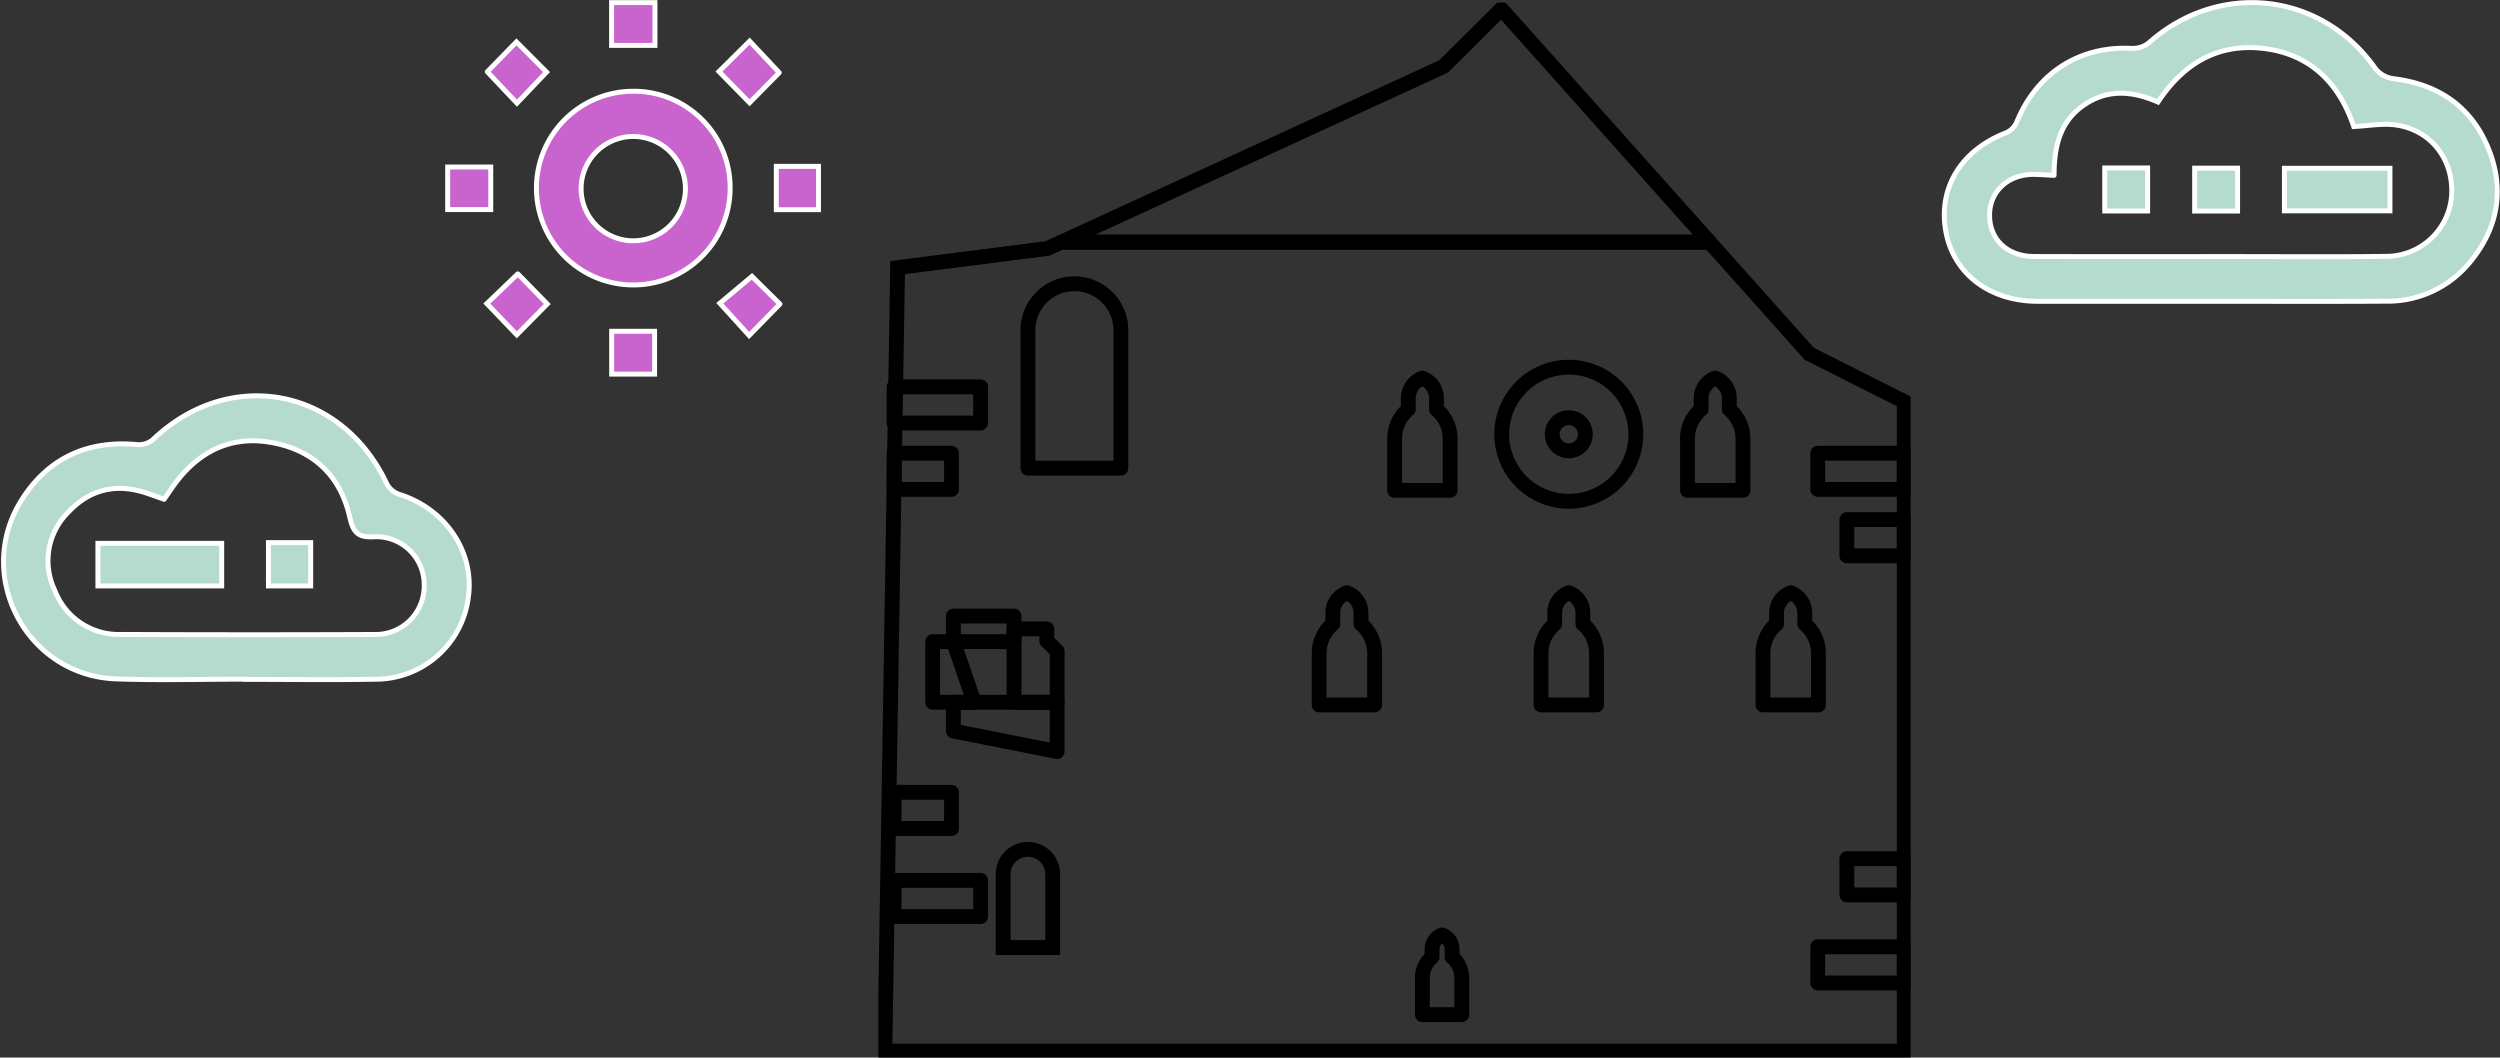
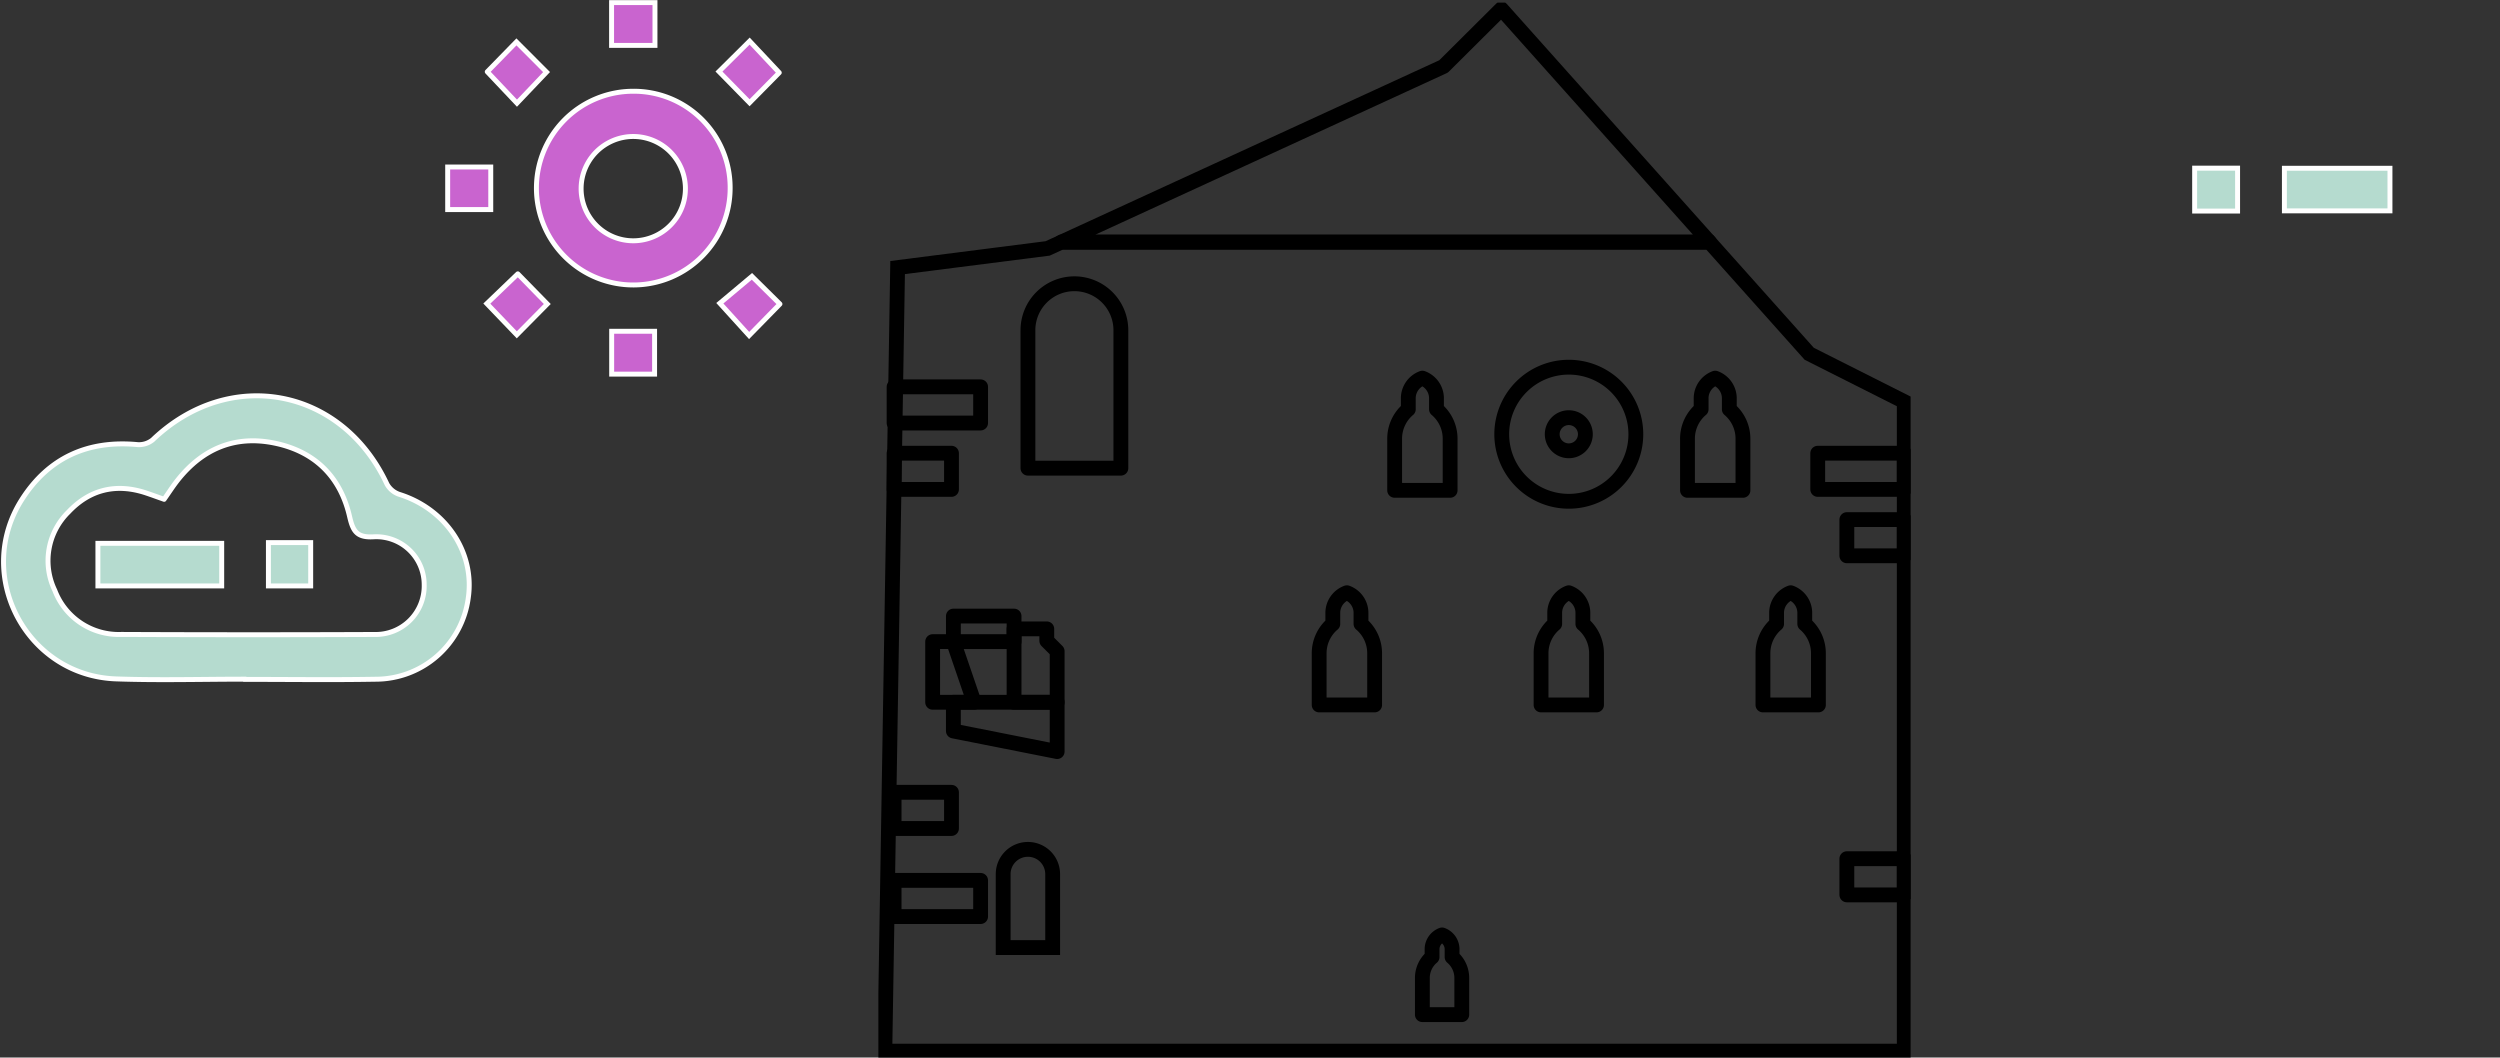
<svg xmlns="http://www.w3.org/2000/svg" width="505.879" height="213.991" viewBox="0 0 505.879 213.991">
  <rect x="0" y="0" width="505.879" height="213.991" fill="#333333" stroke="none" />
  <defs>
    <clipPath id="clip-path">
      <rect id="Rechteck_953" data-name="Rechteck 953" width="208.874" height="213.466" fill="none" />
    </clipPath>
  </defs>
  <g id="Gruppe_677" data-name="Gruppe 677" transform="translate(-158.142 -24.009)">
    <g id="Gruppe_505" data-name="Gruppe 505" transform="translate(248.73 24.534)">
      <path id="Pfad_2119" data-name="Pfad 2119" d="M68.519,25.276A19.5,19.5,0,0,1,88.173,44.645,19.6,19.6,0,1,1,68.519,25.276m-10.5,19.565a10.552,10.552,0,1,0,21.1-.11,10.552,10.552,0,0,0-21.1.11" transform="translate(-31.016 -7.337)" fill="#c964cf" stroke="#fff" stroke-linecap="round" stroke-width="1" />
      <path id="Pfad_2120" data-name="Pfad 2120" d="M107.154,19.033l-6.008,6.087-6.193-6.315,6.208-6.159,5.993,6.387" transform="translate(-40.057 -4.853)" fill="#c964cf" stroke="#fff" stroke-linecap="round" stroke-width="1" />
      <rect id="Rechteck_343" data-name="Rechteck 343" width="8.684" height="8.67" transform="translate(33.185 66.506)" fill="#c964cf" stroke="#fff" stroke-linecap="round" stroke-width="1" />
-       <rect id="Rechteck_344" data-name="Rechteck 344" width="8.54" height="8.759" transform="translate(66.497 33.139)" fill="#c964cf" stroke="#fff" stroke-linecap="round" stroke-width="1" />
      <rect id="Rechteck_345" data-name="Rechteck 345" width="8.718" height="8.617" transform="translate(0 33.263)" fill="#c964cf" stroke="#fff" stroke-linecap="round" stroke-width="1" />
      <rect id="Rechteck_346" data-name="Rechteck 346" width="8.78" height="8.665" transform="translate(33.165 0)" fill="#c964cf" stroke="#fff" stroke-linecap="round" stroke-width="1" />
      <path id="Pfad_2121" data-name="Pfad 2121" d="M107.336,77.5,101.1,83.868,95.171,77.34l6.494-5.441,5.67,5.6" transform="translate(-40.1 -16.504)" fill="#c964cf" stroke="#fff" stroke-linecap="round" stroke-width="1" />
      <path id="Pfad_2122" data-name="Pfad 2122" d="M42.752,71.268l5.963,6.1-6.169,6.241-6.064-6.321,6.27-6.02" transform="translate(-28.56 -16.38)" fill="#c964cf" stroke="#fff" stroke-linecap="round" stroke-width="1" />
      <path id="Pfad_2123" data-name="Pfad 2123" d="M36.593,18.887l5.9-6.044,6.1,6.109-5.991,6.293-6.012-6.358" transform="translate(-28.582 -4.892)" fill="#c964cf" stroke="#fff" stroke-linecap="round" stroke-width="1" />
    </g>
    <g id="Gruppe_506" data-name="Gruppe 506" transform="translate(158.86 104.106)">
      <path id="Pfad_2118" data-name="Pfad 2118" d="M48.984,185.567c-8.731,0-17.471.251-26.192-.052-18.185-.632-28.867-20.943-19.085-36.3,5.392-8.463,13.354-12.05,23.388-11.112a4.381,4.381,0,0,0,3.087-.972c15.554-14.878,38.3-10.578,47.4,8.962a4.494,4.494,0,0,0,2.5,2.078c9.4,2.956,15.287,11.688,13.962,20.917a18.93,18.93,0,0,1-18.866,16.491c-8.729.154-17.462.032-26.194.032v-.047m-16.492-36.39c-1.383-.488-2.511-.905-3.651-1.285-6.029-2.008-11.369-.74-15.685,3.833a13.814,13.814,0,0,0-2.778,15.892,13.836,13.836,0,0,0,13.461,8.9q25.593.116,51.187.007a9.817,9.817,0,0,0,10.09-10.089,9.689,9.689,0,0,0-10.158-9.674c-3.476.217-4.253-1.119-4.938-4.1-1.857-8.076-7.057-13.182-15.184-14.858-8.03-1.655-14.581,1.142-19.628,7.528-.926,1.172-1.731,2.44-2.717,3.84" transform="translate(0 -128.233)" fill="#b5dbcf" stroke="#fff" stroke-linecap="round" stroke-width="1" />
      <rect id="Rechteck_350" data-name="Rechteck 350" width="25.05" height="8.613" transform="translate(19.094 29.852)" fill="#b5dbcf" stroke="#fff" stroke-linecap="round" stroke-width="1" />
      <rect id="Rechteck_351" data-name="Rechteck 351" width="8.553" height="8.77" transform="translate(53.596 29.697)" fill="#b5dbcf" stroke="#fff" stroke-linecap="round" stroke-width="1" />
    </g>
    <g id="Gruppe_507" data-name="Gruppe 507" transform="translate(551.574 24.534)">
-       <path id="Pfad_2117" data-name="Pfad 2117" d="M288.21,105.951q-17.31.006-34.62,0c-9.747-.011-17.045-5.612-18.571-14.218-1.562-8.808,3.166-16.4,12.269-19.908a4.183,4.183,0,0,0,2.084-2.127c4.095-10,12.755-15.506,23.406-14.925a5.173,5.173,0,0,0,3.381-1.16c14.238-12.63,34.983-10.23,45.828,5.276a5.557,5.557,0,0,0,3.524,2c9.154,1.109,15.869,5.62,19.334,14.187,3.269,8.082,2.006,15.81-3.471,22.617a21.525,21.525,0,0,1-17.342,8.235c-11.94.077-23.883.021-35.824.025m-31.266-25.49c-1.732-.085-2.823-.164-3.915-.189-5.153-.116-8.97,3.208-9.131,7.936-.173,5.072,3.465,8.655,9,8.673,13.244.043,26.488.016,39.732.014,10.535,0,21.072.088,31.6-.041a13.3,13.3,0,0,0,13.158-12.383c.411-7.262-4.227-13.25-11.408-14.215-2.611-.351-5.341.182-8.4.331-2.83-8.422-8.435-14.48-17.859-15.75-9.408-1.269-16.515,2.879-21.751,10.792-5.176-2.261-10.193-2.682-14.984.61-4.9,3.364-6.032,8.462-6.041,14.222" transform="translate(-234.726 -45.506)" fill="#b5dbcf" stroke="#fff" stroke-linecap="round" stroke-width="1" />
      <rect id="Rechteck_347" data-name="Rechteck 347" width="21.358" height="8.629" transform="translate(68.821 33.519)" fill="#b5dbcf" stroke="#fff" stroke-linecap="round" stroke-width="1" />
      <rect id="Rechteck_348" data-name="Rechteck 348" width="8.69" height="8.678" transform="translate(50.656 33.505)" fill="#b5dbcf" stroke="#fff" stroke-linecap="round" stroke-width="1" />
-       <rect id="Rechteck_349" data-name="Rechteck 349" width="8.68" height="8.717" transform="translate(32.464 33.452)" fill="#b5dbcf" stroke="#fff" stroke-linecap="round" stroke-width="1" />
    </g>
    <g id="Gruppe_514" data-name="Gruppe 514" transform="translate(335.883 24.534)">
      <g id="Gruppe_513" data-name="Gruppe 513" clip-path="url(#clip-path)">
        <path id="Pfad_2381" data-name="Pfad 2381" d="M207.806,88.807v131.43H1.524L4.109,61.674,34.472,57.8l2.772-1.272H168.4l20.176,22.592Z" transform="translate(-0.217 -8.058)" fill="none" stroke="#000" stroke-miterlimit="10" stroke-width="3" />
        <path id="Pfad_2382" data-name="Pfad 2382" d="M44.694,66.354a9.4,9.4,0,0,0-9.4,9.4V103.67H54.1V75.757A9.4,9.4,0,0,0,44.694,66.354Z" transform="translate(-5.031 -9.459)" fill="none" stroke="#000" stroke-linejoin="round" stroke-width="3" />
        <path id="Pfad_2383" data-name="Pfad 2383" d="M34.457,199.834a5.008,5.008,0,0,0-5.007,5.007v14.865H39.465V204.841A5.008,5.008,0,0,0,34.457,199.834Z" transform="translate(-4.198 -28.488)" fill="none" stroke="#000" stroke-miterlimit="10" stroke-width="3" />
        <path id="Pfad_2384" data-name="Pfad 2384" d="M174.246,99.609a13.567,13.567,0,1,1-13.566-13.566A13.567,13.567,0,0,1,174.246,99.609Z" transform="translate(-20.972 -12.266)" fill="none" stroke="#000" stroke-linejoin="round" stroke-width="3" />
        <path id="Pfad_2385" data-name="Pfad 2385" d="M165.73,101.307a3.353,3.353,0,1,1-3.353-3.353A3.353,3.353,0,0,1,165.73,101.307Z" transform="translate(-22.67 -13.964)" fill="none" stroke="#000" stroke-linejoin="round" stroke-width="3" />
        <path id="Pfad_2386" data-name="Pfad 2386" d="M12.808,150.806v12.275h8.4l-4.2-12.275Z" transform="translate(-1.826 -21.499)" fill="none" stroke="#000" stroke-linejoin="round" stroke-width="3" />
        <rect id="Rechteck_944" data-name="Rechteck 944" width="12.275" height="5.169" transform="translate(15.181 124.139)" fill="none" stroke="#000" stroke-linejoin="round" stroke-width="3" />
        <path id="Pfad_2387" data-name="Pfad 2387" d="M17.7,165.122v5.814l21,4.165v-9.98Z" transform="translate(-2.524 -23.54)" fill="none" stroke="#000" stroke-linejoin="round" stroke-width="3" />
        <path id="Pfad_2388" data-name="Pfad 2388" d="M32.021,162.651h8.722V152.315l-2.1-2.1v-2.422H32.021Z" transform="translate(-4.565 -21.069)" fill="none" stroke="#000" stroke-linejoin="round" stroke-width="3" />
        <path id="Pfad_2389" data-name="Pfad 2389" d="M130.3,94.931V92.574a4.353,4.353,0,0,0-2.852-3.947,4.352,4.352,0,0,0-2.85,3.947v2.355a7.793,7.793,0,0,0-2.761,6.03v10.371h11.224V100.959A7.777,7.777,0,0,0,130.3,94.931Z" transform="translate(-17.368 -12.635)" fill="none" stroke="#000" stroke-linejoin="round" stroke-width="3" />
        <path id="Pfad_2390" data-name="Pfad 2390" d="M199.408,94.931V92.574a4.353,4.353,0,0,0-2.852-3.947,4.352,4.352,0,0,0-2.85,3.947v2.355a7.793,7.793,0,0,0-2.761,6.03v10.371h11.224V100.959A7.777,7.777,0,0,0,199.408,94.931Z" transform="translate(-27.221 -12.635)" fill="none" stroke="#000" stroke-linejoin="round" stroke-width="3" />
        <path id="Pfad_2391" data-name="Pfad 2391" d="M112.487,145.575v-2.357a4.353,4.353,0,0,0-2.852-3.947,4.352,4.352,0,0,0-2.85,3.947v2.355a7.793,7.793,0,0,0-2.761,6.03v10.371h11.224V151.6A7.779,7.779,0,0,0,112.487,145.575Z" transform="translate(-14.83 -19.854)" fill="none" stroke="#000" stroke-linejoin="round" stroke-width="3" />
        <path id="Pfad_2392" data-name="Pfad 2392" d="M217.217,145.575v-2.357a4.353,4.353,0,0,0-2.852-3.947,4.352,4.352,0,0,0-2.85,3.947v2.355a7.793,7.793,0,0,0-2.761,6.03v10.371h11.224V151.6A7.777,7.777,0,0,0,217.217,145.575Z" transform="translate(-29.76 -19.854)" fill="none" stroke="#000" stroke-linejoin="round" stroke-width="3" />
        <path id="Pfad_2393" data-name="Pfad 2393" d="M164.852,145.575v-2.357A4.353,4.353,0,0,0,162,139.271a4.352,4.352,0,0,0-2.85,3.947v2.355a7.793,7.793,0,0,0-2.761,6.03v10.371h11.224V151.6A7.777,7.777,0,0,0,164.852,145.575Z" transform="translate(-22.295 -19.854)" fill="none" stroke="#000" stroke-linejoin="round" stroke-width="3" />
        <path id="Pfad_2394" data-name="Pfad 2394" d="M134.391,224.5v-1.675a3.093,3.093,0,0,0-2.027-2.8,3.092,3.092,0,0,0-2.024,2.8V224.5a5.535,5.535,0,0,0-1.962,4.285v7.37h7.975v-7.37A5.526,5.526,0,0,0,134.391,224.5Z" transform="translate(-18.301 -31.366)" fill="none" stroke="#000" stroke-linejoin="round" stroke-width="3" />
        <rect id="Rechteck_945" data-name="Rechteck 945" width="17.507" height="7.326" transform="translate(3.179 77.749)" fill="none" stroke="#000" stroke-linejoin="round" stroke-width="3" />
        <rect id="Rechteck_946" data-name="Rechteck 946" width="17.507" height="7.326" transform="translate(3.179 177.62)" fill="none" stroke="#000" stroke-linejoin="round" stroke-width="3" />
        <rect id="Rechteck_947" data-name="Rechteck 947" width="11.615" height="7.326" transform="translate(3.179 91.183)" fill="none" stroke="#000" stroke-linejoin="round" stroke-width="3" />
        <rect id="Rechteck_948" data-name="Rechteck 948" width="11.615" height="7.326" transform="translate(3.179 159.799)" fill="none" stroke="#000" stroke-linejoin="round" stroke-width="3" />
        <rect id="Rechteck_949" data-name="Rechteck 949" width="17.507" height="7.326" transform="translate(190.08 91.183)" fill="none" stroke="#000" stroke-linejoin="round" stroke-width="3" />
-         <rect id="Rechteck_950" data-name="Rechteck 950" width="17.507" height="7.326" transform="translate(190.08 191.053)" fill="none" stroke="#000" stroke-linejoin="round" stroke-width="3" />
        <rect id="Rechteck_951" data-name="Rechteck 951" width="11.616" height="7.326" transform="translate(195.972 104.616)" fill="none" stroke="#000" stroke-linejoin="round" stroke-width="3" />
        <rect id="Rechteck_952" data-name="Rechteck 952" width="11.616" height="7.326" transform="translate(195.972 173.232)" fill="none" stroke="#000" stroke-linejoin="round" stroke-width="3" />
        <path id="Pfad_2395" data-name="Pfad 2395" d="M174.342,48.68H43.183l77.345-35.551L132.214,1.5Z" transform="translate(-6.156 -0.214)" fill="none" stroke="#000" stroke-linejoin="round" stroke-width="3" />
      </g>
    </g>
  </g>
</svg>